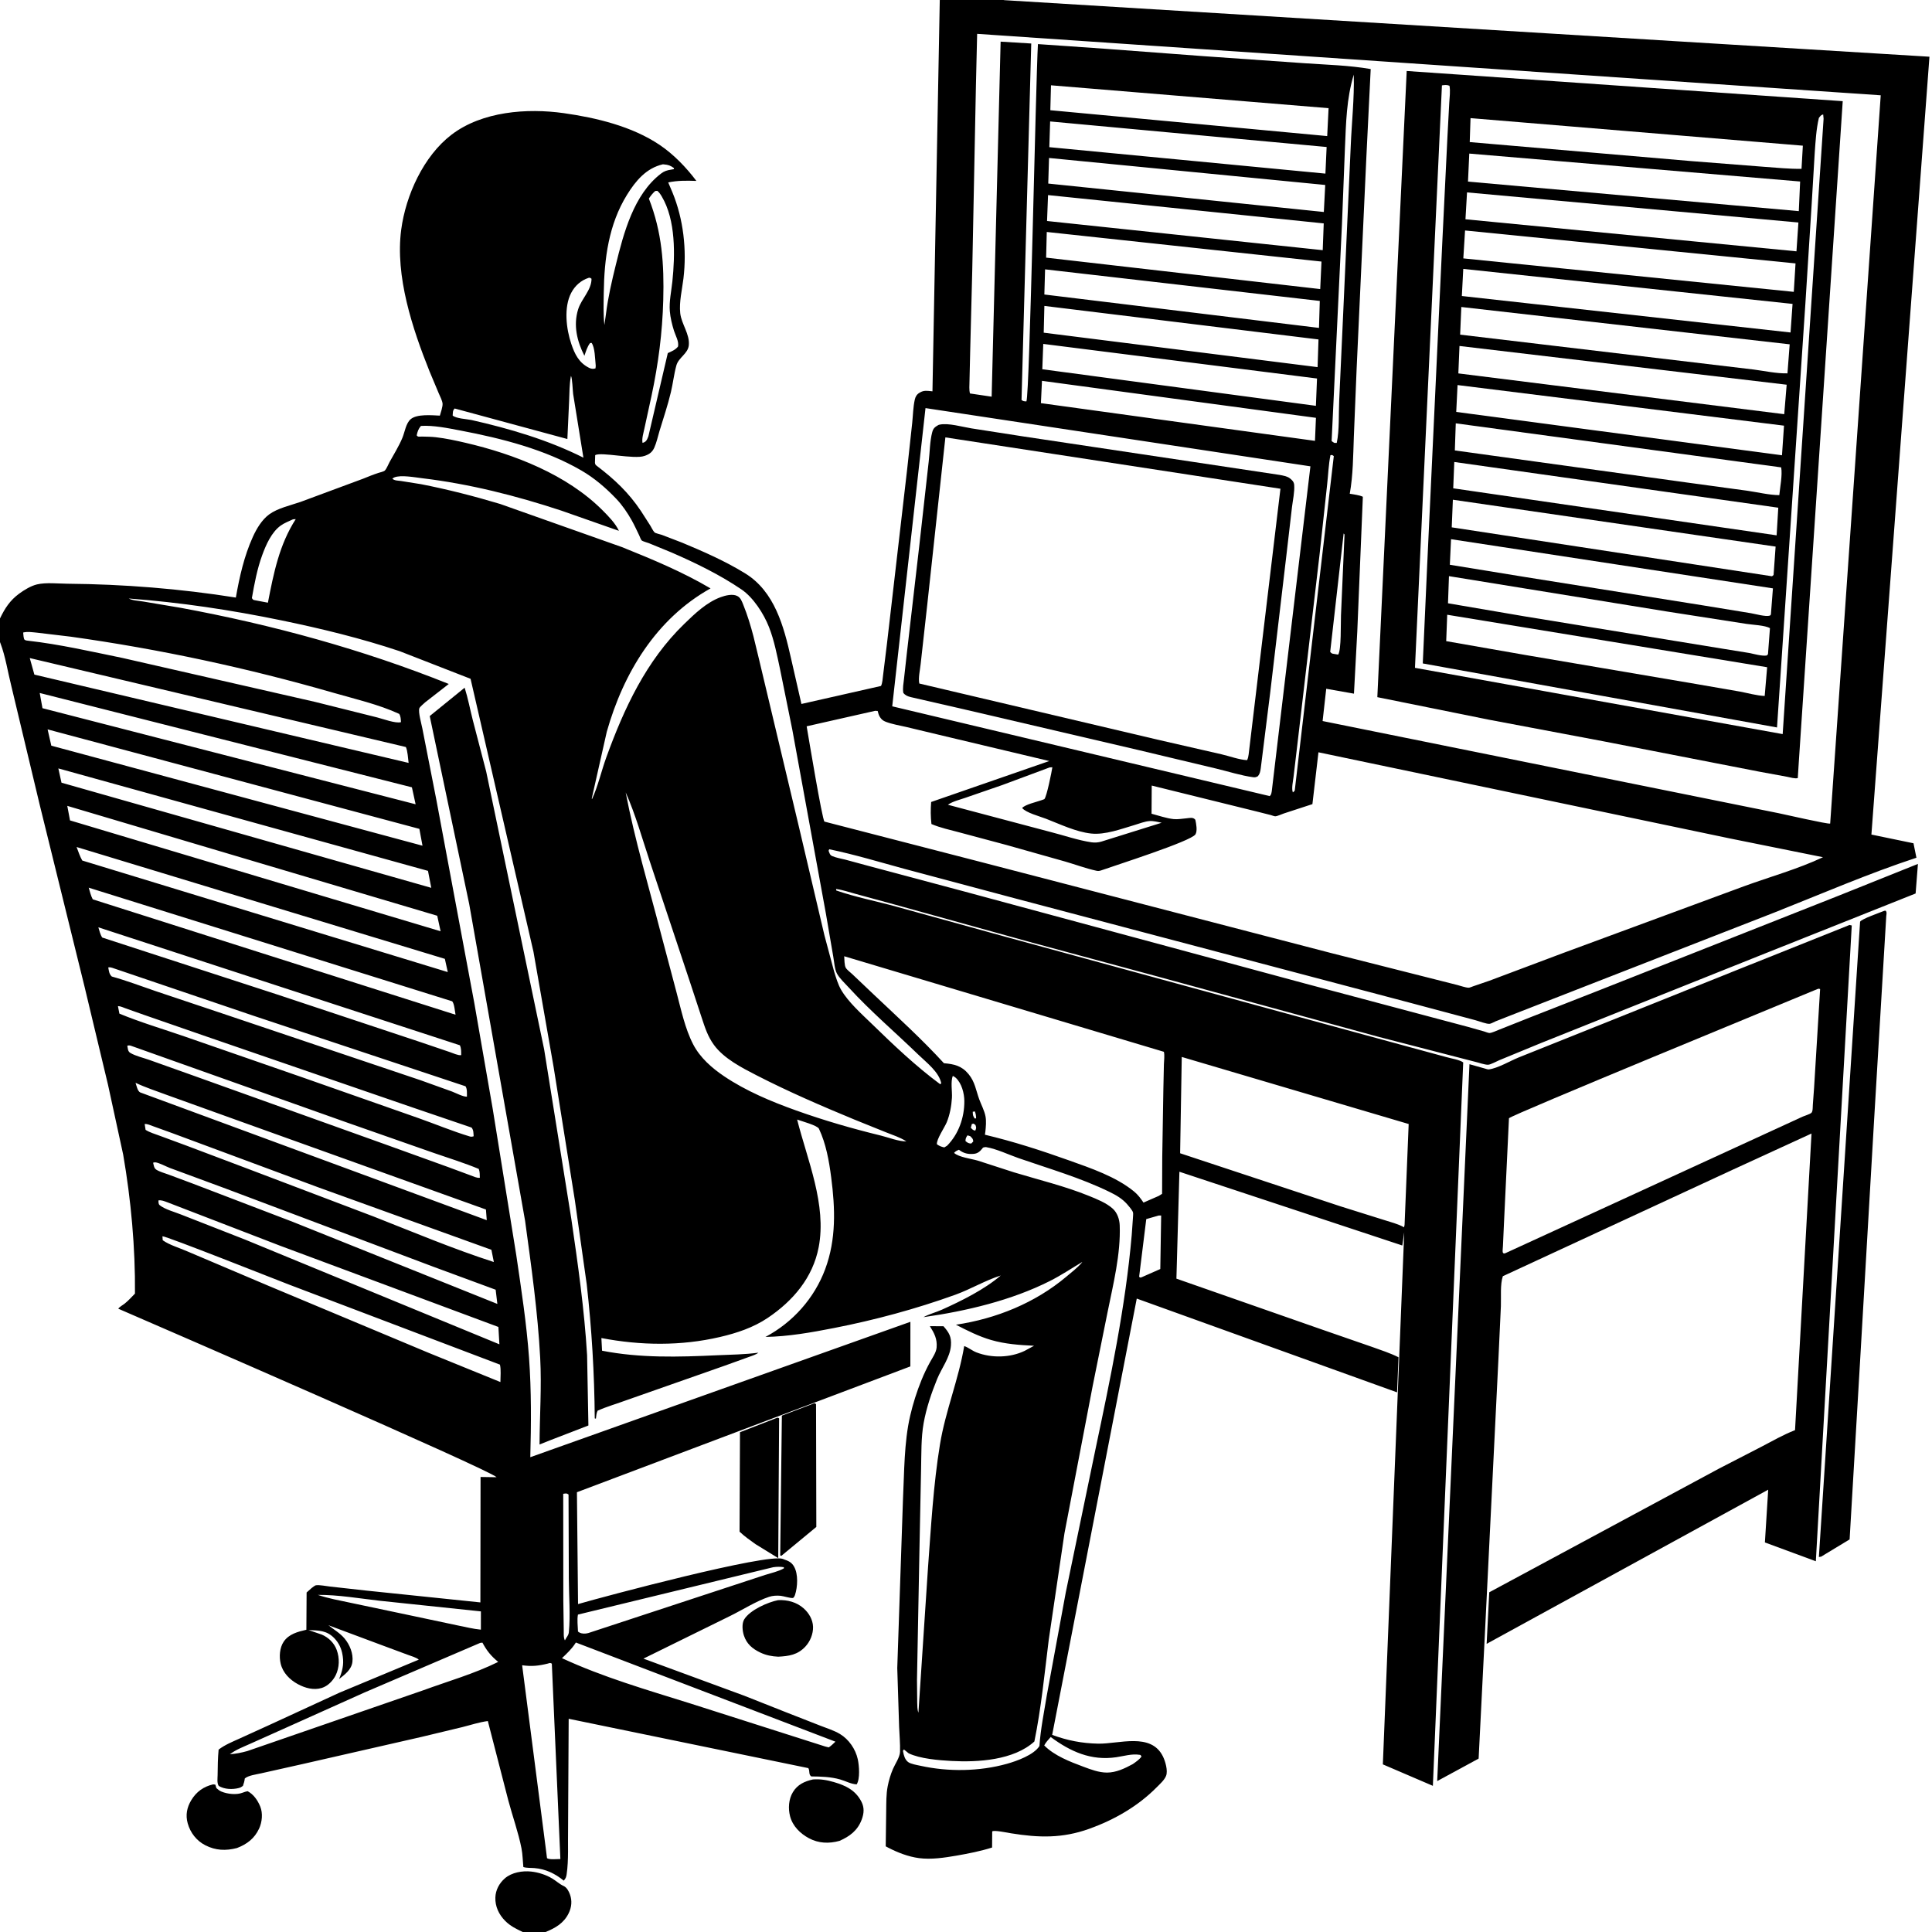
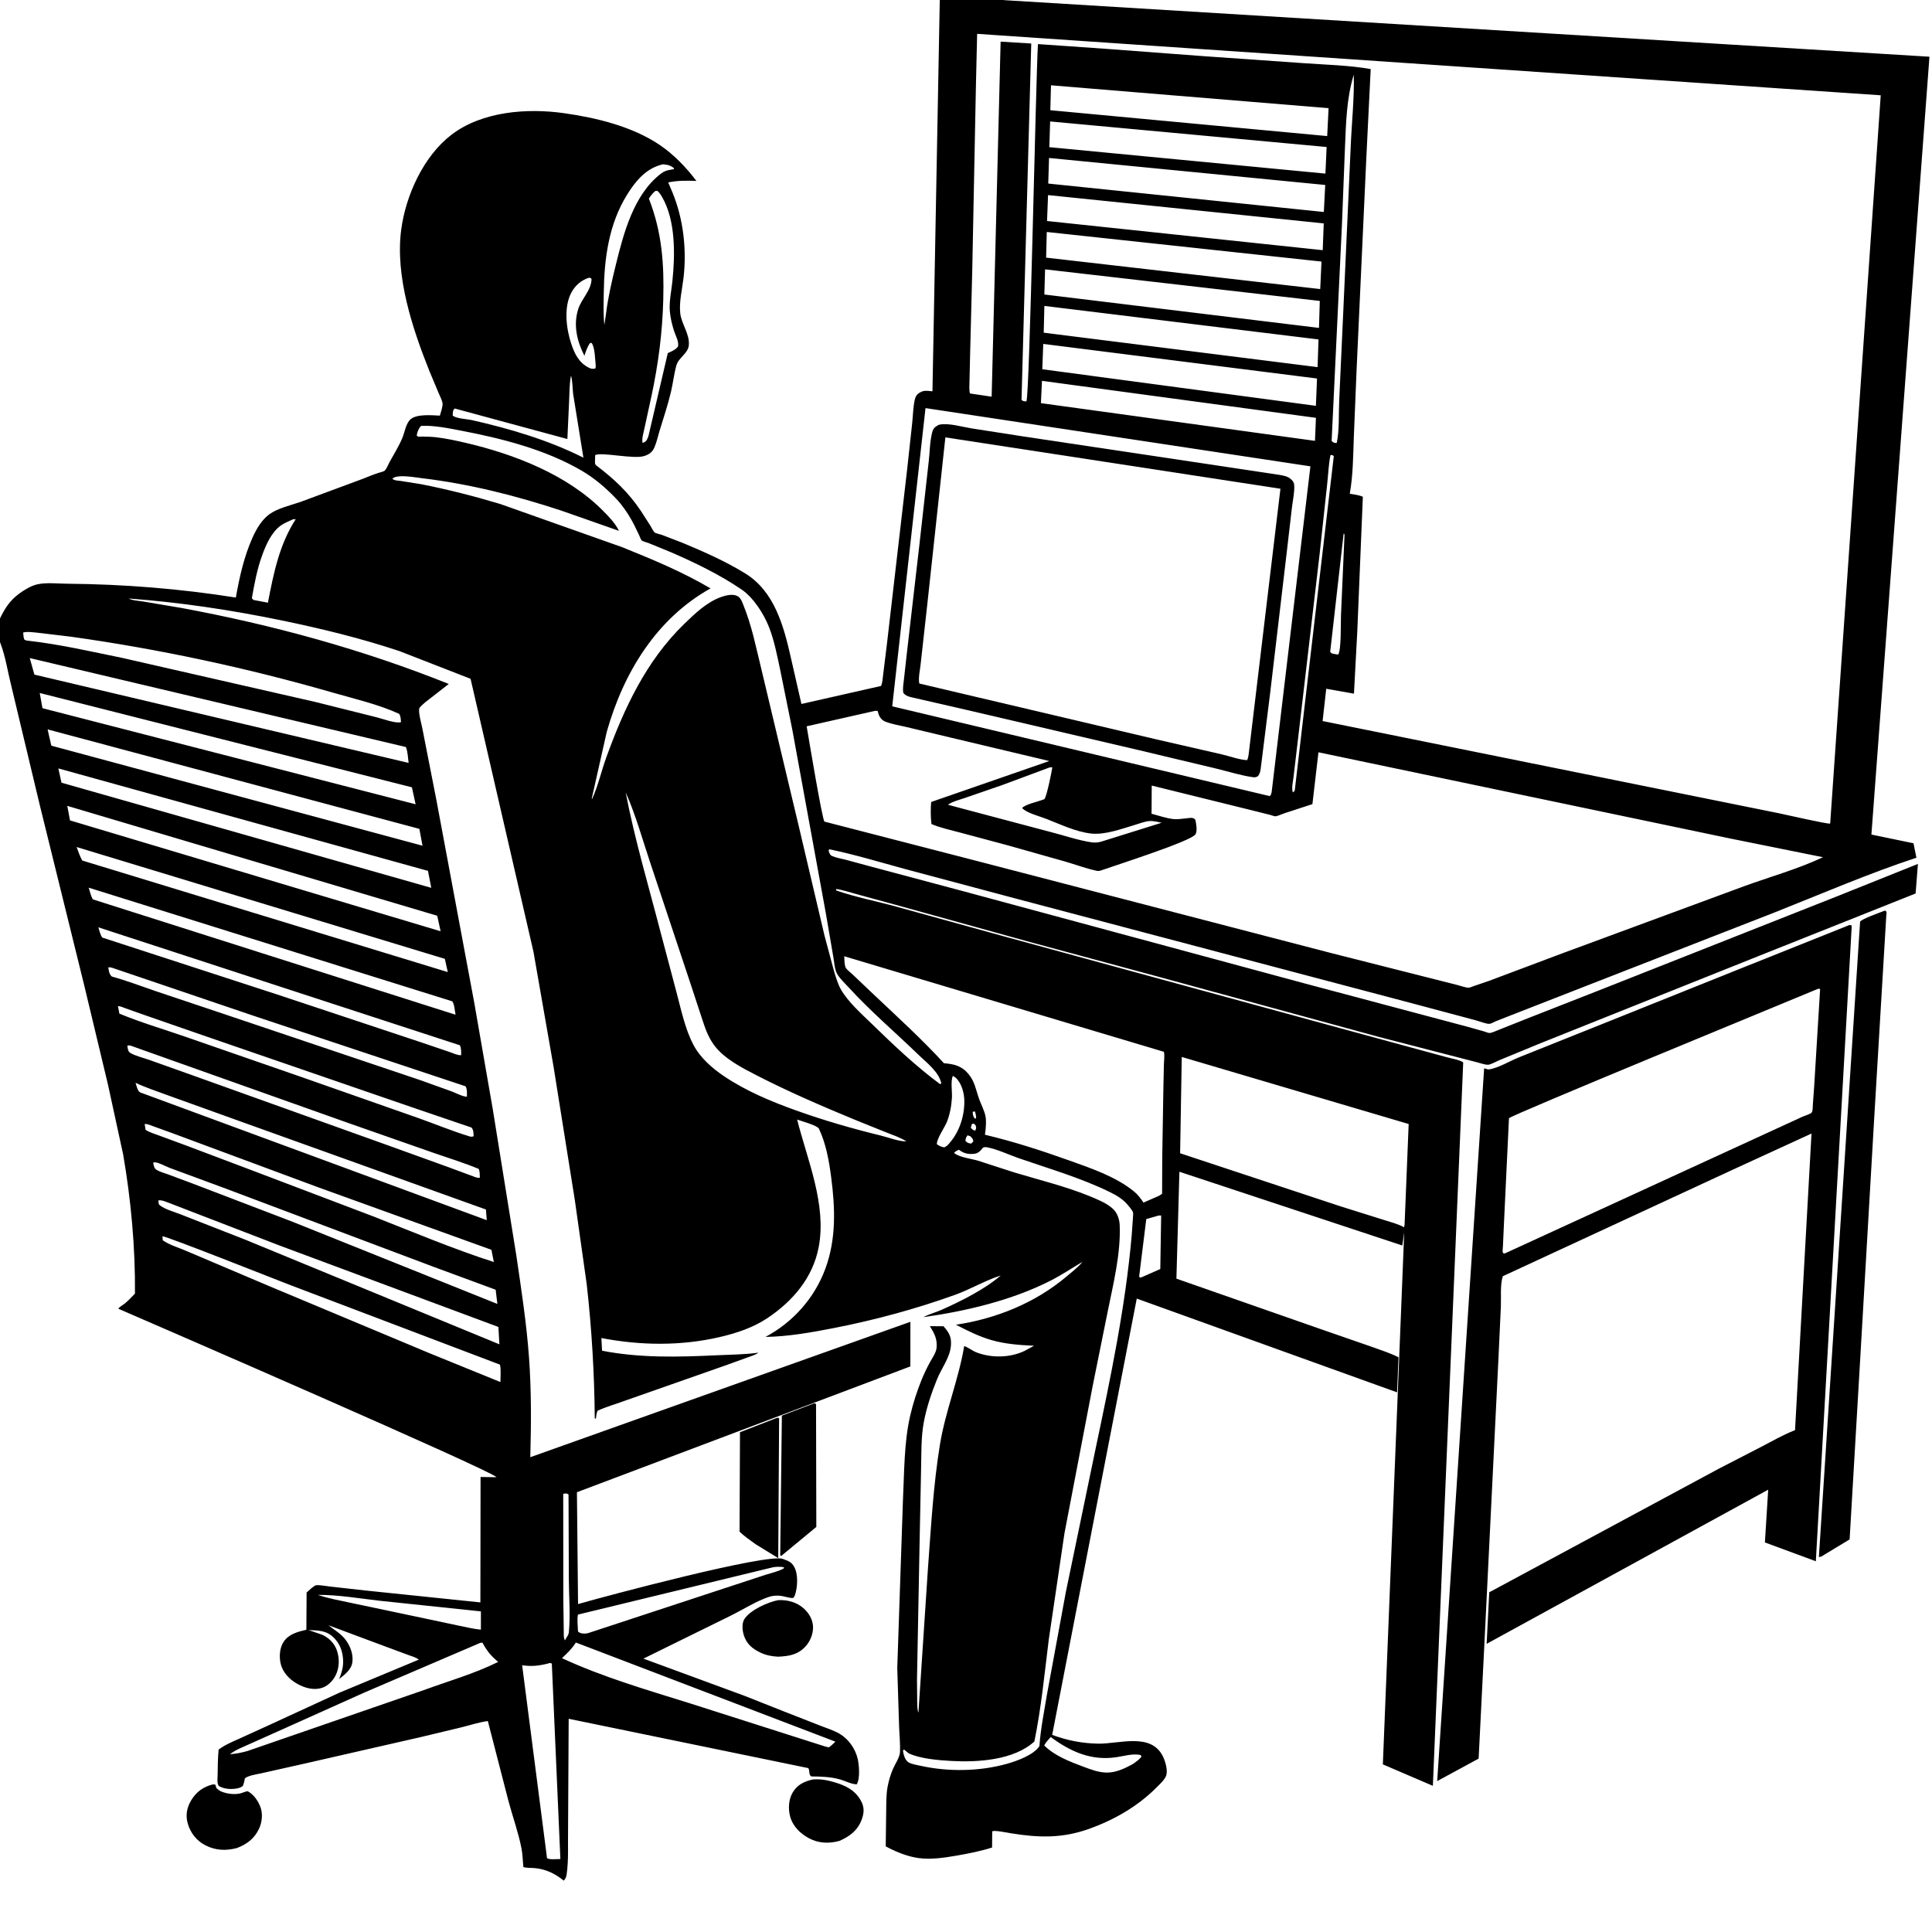
<svg xmlns="http://www.w3.org/2000/svg" version="1.1" style="display: block;" viewBox="0 0 2048 2048" width="1024" height="1024">
-   <path transform="translate(0,0)" fill="rgb(255,255,255)" d="M 0 0 L 0 2048 L 2048 2048 L 2048 0 L 0 0 z" />
  <path transform="translate(0,0)" fill="rgb(0,0,0)" d="M 0 655.569 C 5.149 644.847 10.553 636.457 20.299 629.305 C 25.637 625.388 32.764 621.023 39.218 619.498 C 48.759 617.242 61.49 618.686 71.398 618.77 C 131.271 619.279 190.872 624.065 250.012 633.436 C 253.846 611.578 258.768 589.59 267.954 569.289 C 271.92 560.524 277.626 550.858 285.502 545.159 C 294.54 538.618 308.055 535.699 318.611 532.036 L 384.97 507.432 C 390.373 505.237 395.687 503.056 401.243 501.266 C 402.853 500.748 406.854 499.914 407.996 498.722 C 409.892 496.745 411.557 492.313 412.956 489.787 C 417.634 481.341 422.902 472.909 426.605 463.992 C 429.098 457.988 430.239 448.755 435.295 444.391 C 441.996 438.605 457.971 440.257 466.286 440.581 C 467.214 437.506 469.36 431.011 469.149 427.956 C 468.931 424.805 466.339 419.855 465.057 416.848 L 455.356 393.744 C 437.131 348.247 418.775 292.744 425.297 243.453 C 430.109 207.08 448.966 165.408 478.662 142.761 C 511.047 118.063 558.63 114.42 597.781 119.96 C 632.175 124.826 670.047 133.94 699.264 153.608 C 714.107 163.6 727.521 177.565 738.194 191.779 C 728.012 191.431 718.354 191.258 708.34 193.381 L 712.807 203.909 C 724.483 232.317 728.134 264.733 724.485 295.176 C 723.061 307.052 719.79 320.039 721.075 332 C 722.294 343.354 731.304 354.164 730.179 365.922 C 729.311 374.993 719.318 378.878 716.97 387.437 C 714.432 396.688 713.394 406.364 711.171 415.721 C 707.844 429.728 703.237 443.241 699.067 457 C 697.317 462.778 696.048 469.065 693.562 474.574 C 691.642 478.83 688.816 481.228 684.477 482.838 L 683.074 483.328 C 672.443 487.175 636.968 478.788 630.919 482.5 L 630.679 490.5 C 630.891 492.339 631.31 492.817 632.696 493.87 C 651.328 508.023 666.388 522.146 679.5 541.807 L 689.311 557.103 C 690.595 559.136 692.249 562.768 693.891 564.409 C 694.74 565.259 700.14 566.491 701.507 566.958 L 723.031 575.224 C 745.972 584.785 768.803 594.806 790 607.864 C 821.129 627.041 830.846 663.964 838.408 697.377 L 849.546 746.231 L 933.9 727.15 C 935.504 724.027 935.596 719.282 936.113 715.723 L 940.199 682.493 L 961.573 497.88 L 966.979 448.307 C 967.812 440.26 967.954 431.517 969.697 423.666 C 970.393 420.528 971.757 418.146 974.535 416.448 L 975.5 415.899 C 979.272 413.728 982.599 414.219 986.753 414.638 L 988.441 414.815 L 996.195 0 L 1063.69 0 L 1064.7 0.173 L 2045.3 60.12 L 1983.77 884.669 L 2028.38 893.903 L 2031.49 909.231 C 1980.74 925.897 1930.75 947.59 1881.04 967.268 L 1682.85 1044.55 L 1600.26 1076.8 L 1585.33 1082.68 C 1583.67 1083.37 1580.9 1085.01 1579.2 1085.28 C 1576.15 1085.78 1567.49 1082.38 1563.95 1081.45 L 1496.4 1063.42 L 1076.64 952.484 L 958.5 920.953 C 932.285 913.804 905.603 905.728 879 900.237 L 878.332 901.889 C 879.428 904.467 879.558 906.382 882.291 907.536 C 886.507 909.318 891.763 910.155 896.238 911.296 L 919.842 917.692 L 1022.8 945.182 L 1383.39 1042.58 L 1556.15 1088.55 L 1573.15 1093.35 C 1574.48 1093.73 1577.71 1095.09 1578.96 1095.03 C 1581.6 1094.91 1586.62 1092.45 1589.18 1091.5 L 1622.25 1078.36 L 1694.56 1050.01 L 1948.73 949.59 L 2033.08 915.789 L 2030.63 947.122 L 1865.55 1012.89 L 1633.13 1105.81 L 1589.35 1123.85 C 1586.67 1124.95 1580.11 1128.57 1577.53 1128.67 C 1573.77 1128.82 1567.43 1126.36 1563.56 1125.51 L 1461.5 1099.13 L 1227.9 1035.36 L 1091.72 998.581 L 948.441 958.868 L 907.434 947.681 C 900.491 945.821 893.372 943.324 886.254 942.354 L 886.5 943.959 C 907.001 951.05 929.043 955.297 950 961.05 L 1066 993.061 L 1439.93 1095.19 L 1533.27 1120.59 C 1538.31 1122.08 1546.89 1123.24 1551.06 1126.19 L 1518.9 1893.06 L 1465.88 1870.31 L 1488.54 1306.23 L 1486.49 1320.27 L 1250.22 1242.1 L 1247.05 1355.42 L 1401.76 1409.52 L 1454.24 1427.71 C 1463.54 1431.06 1473.67 1434.32 1482.49 1438.76 L 1480.95 1475.95 L 1205.01 1376.55 L 1115.35 1839.05 C 1131.33 1844.98 1146.98 1848.02 1164.09 1848.35 C 1186.23 1848.76 1220.13 1836.17 1232.77 1861.92 C 1235.3 1867.07 1238.23 1877.07 1236.08 1882.48 C 1234.28 1887.02 1229.49 1891.21 1226.12 1894.62 C 1206.17 1914.76 1181.22 1929.07 1154.63 1938.61 C 1126.09 1948.85 1101.2 1948.14 1071.76 1943.37 C 1068.73 1942.87 1052.23 1939.49 1051.78 1941.54 L 1051.65 1958.45 C 1039.37 1962.35 1026.68 1964.83 1014 1967.04 C 1001.27 1969.25 986.976 1971.4 974.082 1969.67 C 962.727 1968.14 951.524 1963.77 941.415 1958.53 L 938.904 1957.2 L 939.394 1919.8 C 939.537 1911.19 939.329 1902.02 940.981 1893.56 C 942.222 1887.21 944.039 1881.07 946.594 1875.12 C 948.879 1869.8 953.888 1862.76 954.061 1857 C 954.323 1848.28 953.447 1839.25 953.103 1830.52 L 951.136 1768.22 L 957.166 1590.16 C 958.605 1561.1 958.248 1529.08 964.829 1500.74 C 967.81 1487.9 971.811 1475.27 976.761 1463.06 C 979.457 1456.41 982.53 1449.96 985.993 1443.68 C 988.512 1439.11 992.37 1433.77 992.842 1428.5 C 993.66 1419.37 990.35 1413.15 985.687 1405.8 L 1000.13 1405.87 C 1006.02 1412.59 1008.77 1417.03 1008.02 1426.45 C 1007.01 1439.1 998.118 1450.27 993.4 1461.82 C 987.367 1476.58 981.923 1492.78 979.105 1508.5 C 976.29 1524.2 976.773 1541.09 976.384 1557 L 974.736 1638.72 L 972.038 1780.88 L 972.286 1804.98 C 972.411 1808.41 972.252 1812.29 973.567 1815.5 L 983.702 1662 C 986.925 1618.71 989.379 1573.97 996.407 1531.15 C 1002.24 1495.58 1016.22 1462.18 1022.1 1426.87 C 1026.63 1428.41 1030.5 1431.81 1035.07 1433.58 C 1051.06 1439.78 1070.68 1439.38 1086.17 1431.97 L 1096.16 1426.56 C 1080.74 1425.83 1065.66 1424.79 1050.74 1420.48 C 1037.75 1416.73 1025.29 1410.45 1013.33 1404.26 C 1056 1397.88 1097.18 1381.22 1130.33 1353.36 C 1135.68 1348.86 1142.3 1343.75 1146.8 1338.45 L 1147.23 1337.75 C 1135.82 1344.53 1124.87 1351.89 1113 1357.88 C 1072.17 1378.51 1024.06 1389.86 978.876 1396.25 C 984.967 1392.9 991.941 1391.23 998.313 1388.38 C 1019.12 1379.05 1043.59 1366.91 1060.84 1352.08 L 1061.99 1351.2 L 1060.84 1352.08 C 1044.56 1357.2 1028.88 1366.64 1012.62 1372.5 C 970.86 1387.56 927.406 1399.29 883.86 1407.8 C 860.134 1412.44 835.63 1416.79 811.41 1417.2 C 840.459 1401.77 863.306 1376.13 874.751 1345.31 C 886.526 1313.6 885.398 1281.03 881.083 1247.97 C 878.804 1230.51 875.669 1212.58 868.135 1196.54 C 866.457 1192.96 849.727 1188.51 844.991 1186.78 C 855.797 1229.58 876.497 1277.03 867.835 1322.09 C 861.622 1354.42 840.639 1379 813.799 1397.05 C 798.546 1407.3 780.982 1413.13 763.202 1417.27 C 721.676 1426.94 679.235 1426.35 637.491 1418.39 L 638.199 1431.81 C 678.7 1439.72 719.193 1438.53 760.17 1436.63 C 774.891 1435.95 789.297 1435.88 803.937 1433.9 C 801.04 1436.21 796.414 1437.45 792.921 1438.77 L 768.463 1447.59 L 664.965 1483.94 C 654.51 1487.81 643.689 1490.84 633.5 1495.38 C 632.16 1497.96 632.055 1500.99 631.683 1503.84 L 630.467 1503.55 C 630.09 1456 627.273 1408.77 621.969 1361.5 L 609.375 1272.37 L 586.897 1131.35 L 565.474 1008.79 L 498.82 719.559 L 423.691 690.289 C 382.803 676.615 340.401 666.295 298.193 657.594 C 244.552 646.535 191.124 638.547 136.5 634.437 C 140.469 636.659 147.08 636.84 151.667 637.611 L 192.006 644.392 C 288.792 662.328 384.3 688.373 475.717 725.035 L 450.684 744.5 C 449.444 745.668 445.077 749.287 444.542 750.744 C 443.116 754.628 446.855 767.723 447.711 772.182 L 462.523 847.665 L 502.767 1063.12 L 522.261 1175.23 L 547.276 1330.5 C 552.558 1366.49 558.204 1403.09 560.811 1439.39 C 563.325 1474.4 563.074 1509.63 562.135 1544.69 L 965.055 1401.17 L 965.011 1448.45 L 611.571 1581.82 L 612.754 1700.39 C 641.992 1691.93 813.502 1646.24 829.898 1652.53 L 831 1652.98 C 835.855 1654.68 839.138 1656.03 841.803 1660.77 C 846.263 1668.69 845.536 1682.23 842.73 1690.75 C 842.459 1691.57 841.487 1693.74 840.5 1693.92 C 838.116 1694.35 830.376 1691.9 827.512 1691.62 C 823.519 1691.23 819.077 1691.43 815.241 1692.71 C 801.579 1697.24 787.419 1706.35 774.417 1712.76 L 682.053 1758.21 L 788.832 1797.49 L 832.347 1814.72 L 869.739 1829.36 C 876.539 1832.03 884.157 1834.35 890.431 1838.13 C 899.871 1843.81 906.935 1854.2 909.276 1864.85 C 910.774 1871.66 911.832 1885.76 908.102 1891.5 C 901.931 1891.16 896.421 1887.94 890.5 1886.27 C 880.621 1883.48 870.181 1883.16 860 1883.09 C 856.869 1880.87 858.762 1877.67 856.872 1874.28 L 602.822 1821.97 L 602.179 1938.9 C 601.854 1954.27 602.915 1971.64 600.671 1986.78 C 600.206 1989.92 599.668 1991.24 597.586 1993.55 C 588.449 1986.11 578.464 1981.24 566.572 1980.25 C 562.804 1979.93 558.359 1980.29 554.769 1979.14 C 554.115 1972.7 554.057 1965.76 552.82 1959.43 C 549.503 1942.47 543.303 1925.35 538.841 1908.58 L 517.124 1824.38 C 507.995 1825.55 498.806 1828.65 489.854 1830.86 L 446.886 1841.18 L 321.486 1869.8 L 276.637 1879.84 C 271.871 1880.93 263.16 1882.02 259.5 1885.24 C 259.143 1888.15 258.511 1890.4 257.5 1893.14 C 256.023 1894.26 254.902 1894.91 253.082 1895.38 C 246.362 1897.13 237.879 1896.8 231.85 1893.16 C 229.871 1889.93 230.64 1885.43 230.686 1881.76 C 230.798 1872.71 230.894 1863.67 231.736 1854.66 C 238.316 1849.6 246.256 1846.42 253.768 1843.01 L 286.302 1828.19 L 359.741 1794.35 L 443.951 1759.27 C 440.885 1756.77 435.962 1755.57 432.262 1754.16 L 404.408 1743.82 L 348.118 1722.82 C 353.83 1727.36 360.475 1731.18 365.214 1736.83 C 370.771 1743.45 374.665 1752.91 373.57 1761.73 C 372.547 1769.97 365.525 1775.07 359.462 1779.85 C 362.73 1771.8 364.65 1764.85 363.379 1756.08 L 363.126 1754.5 C 362.1 1747.76 359.249 1741.61 354.5 1736.66 C 346.376 1728.18 337.966 1728.41 326.996 1727.9 L 341.078 1732.73 C 348.332 1735.87 354.158 1741.49 356.922 1749 C 360.1 1757.63 359.902 1767.72 355.771 1775.98 C 352.832 1781.85 347.397 1787.38 341.026 1789.32 C 332.475 1791.92 323.284 1789.38 315.663 1785.22 C 307.089 1780.53 299.792 1773.21 297.5 1763.43 C 295.783 1756.11 296.433 1746.7 300.66 1740.35 C 306.149 1732.11 315.745 1729.69 324.764 1727.6 L 325.019 1688.1 L 330.356 1683.37 C 331.072 1682.81 333.94 1680.58 334.811 1680.46 C 339.044 1679.91 345.307 1681.33 349.686 1681.79 L 387.878 1686.04 L 509.229 1698.62 L 509.412 1565.65 L 526.382 1565.91 C 520.347 1558.52 164.375 1404.14 125.353 1387.26 C 127.003 1385.07 130.155 1383.5 132.332 1381.74 C 136.177 1378.64 139.622 1374.83 143.064 1371.28 C 143.506 1322.6 138.855 1271.85 130.566 1223.89 L 114.479 1149.84 L 89.54 1045.59 L 42.288 853.929 L 11.97 727.076 C 8.188 712.078 5.897 696.156 0.403 681.683 L 0 680.645 L 0 655.569 z M 960.804 1209.92 L 961.995 1210.75 L 960.804 1209.92 L 960.112 1209.48 C 953.886 1205.58 946.364 1203.16 939.557 1200.44 L 905.87 1186.86 C 870.913 1172.41 835.694 1157.19 802.045 1139.9 C 786.399 1131.85 767.416 1122.19 756.801 1107.64 C 750.073 1098.42 747.197 1088.95 743.65 1078.27 L 731.914 1042.58 L 688.827 913.162 C 680.782 889.005 673.612 863.166 663.246 839.978 C 672.804 889.947 687.746 939.91 700.492 989.162 L 717.075 1051.72 C 721.957 1070.04 726.079 1090.32 734.862 1107.18 C 742.169 1121.21 754.533 1132.07 767.5 1140.82 C 790.726 1156.49 817.7 1167.76 844 1177.16 C 873.558 1187.73 903.162 1196.29 933.647 1203.73 C 941.813 1205.72 952.627 1210.05 960.804 1209.92 z M 1035.81 35.884 L 1034.52 90.659 L 1030.62 286.899 L 1028.42 373.115 L 1027.7 404.113 C 1027.68 408.165 1027.14 413.232 1028.21 417.088 L 1051.19 420.496 L 1060.7 44.141 L 1093.16 46.117 L 1082.86 424 C 1084.82 425.491 1085.53 425.321 1088.03 425.5 C 1091.51 419.062 1097.96 84.911 1100.26 46.744 L 1171.51 51.697 L 1275.04 59.474 L 1383.34 67.06 C 1406.32 68.671 1430.34 69.219 1453 73.22 L 1448.43 166.014 L 1438.08 391.025 L 1435.13 463 C 1434.38 483.002 1434.35 503.648 1430.8 523.394 C 1435.23 524.231 1440.6 524.665 1444.68 526.58 L 1438.77 669.531 L 1435.25 735.308 L 1405.86 730.124 L 1402.02 764.33 L 1885.4 862.021 C 1892.18 863.355 1937.44 873.847 1940.06 873.01 L 1993.65 101.019 L 1035.81 35.884 z M 1435.05 79.096 C 1427.28 104.748 1426.86 130.196 1425.7 156.763 L 1422.51 238.294 L 1411.57 467.5 C 1412.59 468.371 1413.27 468.89 1414.5 469.487 L 1417.01 469.5 C 1419.93 455.671 1418.92 439.208 1419.59 425 L 1423.86 331.638 L 1431.83 154.857 C 1432.85 129.845 1435.73 104.054 1435.05 79.096 z M 1114.09 90.419 L 1113.39 116.833 L 1406.89 144.245 L 1408.35 114.674 L 1114.09 90.419 z M 1113.19 128.742 L 1112.33 156 L 1405 184.028 L 1406.28 155.835 L 1113.19 128.742 z M 1112.02 167.462 L 1111.18 194.588 L 1403.32 224.713 L 1404.79 196.07 L 1112.02 167.462 z M 702.701 174.165 C 685.02 178.215 673.799 191.721 664.624 206.547 C 645.222 237.901 640.521 274.156 640.011 310.351 C 639.852 321.619 639.388 333.283 640.697 344.49 L 642.37 332.665 C 644.566 315.11 648.553 297.922 652.79 280.759 C 661.108 247.065 671.7 206.266 700.602 184.079 C 704.226 181.297 707.118 180.494 711.5 179.804 L 714.273 179.306 L 714.5 178.231 C 710.733 175.486 708.423 174.653 703.8 174.268 L 702.701 174.165 z M 694.51 202.5 C 691.78 204.975 689.825 207.404 687.822 210.494 C 701.811 246.278 704.102 280.012 703.075 318.003 C 702.135 352.806 697.879 385.626 690.628 419.658 L 683.038 454.502 C 682.125 458.929 680.153 465.051 681.126 469.5 C 683.697 468.697 684.765 467.962 686.064 465.5 L 687.322 462.484 L 707.897 374.292 C 712.013 372.416 715.654 371.044 718.643 367.5 C 720.027 362.296 716.036 355.671 714.462 350.643 C 712.377 343.982 710.614 336.79 710.039 329.829 C 709.195 319.616 711.682 308.488 712.746 298.303 C 715.658 270.429 716.421 233.29 701.473 208.219 C 700.125 205.958 698.836 203.938 696.761 202.276 L 694.51 202.5 z M 1110.97 206.807 L 1109.91 234.274 L 1402.14 265.199 L 1403.21 236.81 L 1110.97 206.807 z M 1109.62 245.9 L 1108.93 273.103 L 1399.48 306.432 L 1400.83 277.27 L 1109.62 245.9 z M 1107.83 285.531 L 1107.06 312.188 L 1398.18 347.589 L 1399.03 319.012 L 1107.83 285.531 z M 624.089 294.5 C 615.9 297.124 609.501 302.841 605.512 310.434 C 597.445 325.791 600.21 348.617 605.604 364.594 C 609.267 375.441 613.666 384.54 624.5 389.935 C 626.84 391.1 628.727 391.289 631.233 390.5 C 631.356 389.261 631.612 387.987 631.43 386.752 C 630.725 380.475 630.75 368.555 627.123 363.5 L 625.5 363.618 C 622.434 367.677 621.123 372.379 619.497 377.138 C 611.686 361.76 607.534 344.747 612.894 327.768 C 616.408 316.638 627.108 307.469 627.029 295.5 C 625.031 294.206 626.045 294.415 624.089 294.5 z M 1107.08 324.29 L 1106.38 352.659 L 1396.7 389.174 L 1397.67 359.828 L 1107.08 324.29 z M 1105.89 364.563 L 1104.88 391.417 L 1394.91 430.191 L 1396.09 401.232 L 1105.89 364.563 z M 605.236 398.5 L 605.05 399.461 C 603.588 407.631 603.66 416.315 603.31 424.606 L 601.437 465.382 L 482 433.025 C 479.664 435.231 480.154 437.371 479.845 440.5 C 483.617 443.707 494.306 444.147 499.56 445.192 C 540.178 454.325 581.128 466.415 618.442 485.146 L 607.548 417.617 C 607.091 414.19 606.644 400.364 605.236 398.5 z M 1104.53 403.707 L 1103.41 427.344 L 1393.93 467.317 L 1394.95 442.918 L 1104.53 403.707 z M 981.072 432.601 L 945.802 748.731 L 1346 843.918 C 1347.77 842.021 1347.59 841.243 1348.12 838.779 L 1389.09 494.33 L 981.072 432.601 z M 446.208 451.5 C 443.439 454.732 442.614 457.379 441.712 461.5 C 442.141 461.901 442.468 462.454 443 462.703 C 443.713 463.036 446.273 462.755 447.224 462.775 C 452.152 462.883 457.168 462.919 462.067 463.487 C 472.667 464.717 483.189 466.995 493.574 469.416 C 545.052 481.418 600.991 503.024 638.9 541.119 C 645.163 547.413 652.23 554.587 656.082 562.697 L 594.774 541.195 C 546.87 525.419 497.637 512.94 447.5 506.941 C 439.897 506.031 424.868 503.189 418 506.071 C 416.8 506.575 416.749 506.732 415.931 507.5 C 418.368 509.584 421.758 509.413 424.908 509.845 L 446.271 513.244 C 474.589 518.778 502.568 525.946 530.203 534.23 L 659.282 579.944 C 691.268 592.805 723.437 606.172 753.205 623.725 C 695.598 655.856 660.811 713.479 643.212 775.7 L 627.263 846.5 L 627.625 846.995 C 634.006 833.138 637.466 817.309 642.691 802.901 C 661.572 750.847 684.937 700.542 725.261 661.441 C 736.592 650.453 748.919 638.544 764 633 C 768.88 631.206 776.593 629.244 781.5 631.763 C 785.186 633.655 786.391 637.365 787.869 641 C 792.294 651.887 795.741 663.243 798.71 674.608 L 804.545 698.672 L 846.941 876.711 L 873.952 991.554 L 884.113 1029.57 C 886.106 1036.02 888.26 1043.49 891.662 1049.31 C 899.299 1062.38 913.401 1074.88 924.286 1085.46 C 947.271 1107.82 970.696 1130.12 996.5 1149.22 L 997.804 1148.5 C 995.457 1136.31 982.07 1126.32 973.394 1117.91 C 948.93 1094.21 922.951 1072.16 899.915 1047.01 C 895.852 1042.57 890.147 1037.33 887.246 1032.11 C 884.764 1027.64 884.255 1019.43 883.318 1014.18 L 875.445 968.25 L 839.909 773.692 L 826.82 709.039 C 823.618 694.196 820.685 678.749 815.115 664.601 C 809.589 650.566 798.568 633.364 786 624.823 C 763.067 609.238 737.301 596.721 711.909 585.673 L 687.751 575.754 C 686.133 575.124 681.338 573.906 680.18 572.834 C 679.283 572.004 678.226 568.84 677.636 567.625 C 675.015 562.232 672.559 556.745 669.609 551.519 C 665.093 543.518 659.656 535.461 653.3 528.803 C 642.166 517.139 630.261 506.88 616.265 498.735 C 577.883 476.399 531.616 464.661 488.25 456.409 C 475.276 453.941 459.488 450.65 446.208 451.5 z M 1410.32 482.5 C 1408.29 492.689 1408 503.182 1406.83 513.5 L 1398.88 587 L 1376.14 781.73 L 1371.2 823.589 C 1370.7 827.753 1368.83 836.147 1370.5 839.986 C 1372.14 838.563 1371.52 839.295 1372.5 837.905 L 1413.88 483.5 C 1412.14 482.317 1412.58 482.14 1410.32 482.5 z M 310.604 550.5 C 306.343 552.479 301.404 554.38 297.59 557.115 C 287.798 564.137 281.944 577.552 277.957 588.469 C 272.576 603.203 269.702 618.599 267.008 634 C 268.534 636.424 268.636 635.858 271.261 636.474 L 283.993 638.877 C 290.084 607.642 295.974 577.524 313.505 550.287 L 310.604 550.5 z M 1424.31 565.5 L 1410.06 691 C 1411.76 692.711 1410.88 692.177 1412.5 692.894 L 1418.5 693.916 C 1421.95 689.069 1421.14 660.825 1421.49 652.401 L 1425.25 566.625 L 1424.31 565.5 z M 24.558 670.5 C 24.78 672.19 24.86 677.442 26.211 678.245 C 27.494 679.008 28.301 679.019 29.726 679.18 C 63.203 682.955 96.892 690.713 129.903 697.476 L 334.045 744.055 L 399.64 760.45 C 405.637 761.957 419.494 767.187 425.039 765.5 C 424.831 762.34 424.88 759.546 423.184 756.758 C 401.588 746.763 376.256 740.951 353.344 734.345 C 262.065 708.029 169.057 688.084 75 674.91 L 39.063 670.632 C 34.333 670.238 29.185 669.313 24.558 670.5 z M 31.55 697.579 L 36.44 715.111 L 433.147 808.72 C 432.442 803.86 432.237 796.188 430.235 791.875 L 31.55 697.579 z M 42.102 734.596 L 45.022 750.712 L 440.574 852.563 L 436.633 834.583 L 42.102 734.596 z M 927.688 753.5 L 855.088 769.906 C 856.954 780.657 871.5 868.643 873.956 870.936 L 1038.78 913.501 L 1411.5 1010.39 L 1512.56 1035.97 L 1544.9 1044.16 C 1548.35 1045.01 1553.32 1046.93 1556.83 1047.02 C 1557.94 1047.05 1560.57 1045.84 1561.69 1045.48 L 1578.95 1039.56 L 1657.53 1010.04 L 1848.52 939.55 C 1876.11 929.441 1905.92 921.234 1932.44 908.692 L 1833.68 888.771 L 1397.62 797.467 L 1391.21 852.413 L 1361.02 862.273 C 1358.61 863.058 1354.25 865.173 1351.85 865.302 C 1350.85 865.355 1348.06 864.26 1346.97 863.967 L 1332.68 860.357 L 1220.88 832.733 L 1220.69 862.584 C 1228.12 864.526 1236.46 867.479 1244.05 868.27 C 1248.42 868.726 1253.03 867.854 1257.39 867.479 C 1261.16 867.154 1264.64 865.922 1267.11 869 C 1267.99 873.073 1269.49 880.714 1267.24 884.425 C 1262.82 891.721 1181.56 917.553 1167.53 922.567 C 1165.61 923.255 1164.19 923.452 1162.16 923.011 C 1151.25 920.638 1140.12 916.477 1129.35 913.342 L 1067.25 895.813 L 1016.92 882.347 C 1007.13 879.736 996.708 877.493 987.373 873.519 C 986.438 865.515 986.443 858.172 987.062 850.141 L 1112.27 806.725 L 995.065 778.855 L 960.818 770.658 C 953.579 768.982 945.739 767.736 938.816 765.073 C 936.119 764.036 934.353 762.582 932.79 760.133 C 931.516 758.137 930.926 755.913 930.356 753.642 L 927.688 753.5 z M 50.466 773.177 L 54.389 790.449 L 447.865 896.479 L 444.543 878.633 L 50.466 773.177 z M 1112.66 813.5 L 1062.44 832.181 L 1023.14 845.75 C 1017.38 847.753 1009.71 849.546 1004.83 853.085 L 1113.82 881.991 C 1127.95 885.57 1142.63 890.744 1156.99 892.881 C 1160.31 893.374 1164.28 893.144 1167.5 892.125 L 1231.41 872.144 C 1227.41 871.319 1222.75 870.096 1218.66 870.345 C 1213.62 870.653 1207.68 873.054 1202.84 874.481 C 1188.57 878.699 1171.56 885.186 1156.62 883.578 C 1140.59 881.851 1123.77 873.718 1108.69 867.876 C 1102.19 865.359 1087.5 861.506 1083.5 856.49 C 1087.07 852.682 1098.29 850.272 1103.42 848.442 C 1103.75 848.325 1106.94 847.274 1107.09 847.104 C 1109.64 844.146 1114.75 818.431 1115.56 813.333 L 1112.66 813.5 z M 61.852 814.554 L 65.176 829.681 L 457.164 941.137 L 453.686 923.156 L 61.852 814.554 z M 71.314 854.248 L 74.213 869.657 L 467.067 987.187 L 463.478 970.731 L 71.314 854.248 z M 81.19 897.87 C 83.023 902.672 84.639 907.716 87.188 912.188 L 474.665 1030.45 L 471.57 1016.43 L 81.19 897.87 z M 94.032 940.97 C 95.296 945.065 96.287 949.563 98.319 953.331 L 482.893 1075.65 C 482.185 1072.06 481.657 1063.89 479.312 1061.41 L 94.032 940.97 z M 104.258 983.001 C 105.401 986.631 106.228 990.715 108.398 993.847 L 294.204 1054.32 L 446.345 1104.89 L 476.976 1115.3 C 480.073 1116.37 485.694 1119.01 488.856 1118.5 C 488.868 1114.73 489.071 1111.53 487.5 1108.04 L 104.258 983.001 z M 894.888 1013.66 C 895.156 1016.8 895.006 1023.27 896.56 1025.92 C 897.85 1028.12 901.534 1030.78 903.474 1032.66 L 925.956 1054.01 C 951.187 1077.88 977.13 1101.42 1000.6 1127.05 C 1011.47 1128 1019.4 1129.73 1026.72 1138.6 C 1033.49 1146.8 1034.5 1155.51 1037.96 1165.12 C 1040.12 1171.09 1043.56 1177.31 1044.71 1183.56 C 1045.59 1188.36 1045.07 1194.54 1044.55 1199.39 L 1044.05 1202.85 C 1074.16 1209.98 1103.96 1219.62 1133.1 1230.03 C 1156.38 1238.35 1182.77 1247.19 1202.12 1263.01 C 1206.26 1266.4 1209.16 1270.37 1212.15 1274.79 L 1228.32 1267.72 L 1231.87 1265.5 L 1232.03 1226.5 L 1233.22 1154.33 L 1233.79 1128.07 C 1233.91 1124.05 1234.7 1118.83 1233.77 1114.95 L 894.888 1013.66 z M 114.758 1025.5 C 115.458 1029.22 115.605 1032.48 118.5 1035.14 C 134.368 1039.56 149.648 1045.39 165.216 1050.71 L 234.875 1074.04 L 446 1145.15 L 479.151 1157.07 C 483.254 1158.64 490.951 1162.75 494.966 1162.5 C 494.907 1158.96 495.412 1154.58 493.483 1151.5 L 269 1076.84 L 118.827 1025.87 C 117.297 1025.37 116.341 1025.27 114.758 1025.5 z M 125.008 1066.5 L 126.578 1074.5 C 148.752 1083.69 172.598 1090.73 195.341 1098.59 L 321 1142.19 L 443.396 1185.17 C 461.468 1191.55 479.723 1199.19 498.032 1204.71 C 499.507 1205.16 500.655 1204.93 502.085 1204.5 C 501.779 1200.8 502.152 1198.3 499.908 1195.28 L 437.638 1174.07 L 219.817 1099.09 L 152.948 1075.9 L 133.526 1069.03 C 130.834 1068.07 127.856 1066.56 125.008 1066.5 z M 134.942 1108.5 C 135.608 1111.6 135.342 1114.48 138.262 1116.2 C 143.789 1119.44 151.82 1121.27 157.987 1123.45 L 202.826 1139.42 L 409.245 1213.39 L 475.308 1237.23 L 498.804 1245.94 C 501.837 1247.02 505.443 1248.93 508.659 1248.5 C 508.542 1245.27 508.741 1242.14 507.5 1239.11 C 491.995 1232.65 475.718 1227.69 459.85 1222.17 L 368.941 1190.33 L 186.301 1125.44 L 138.781 1108.54 C 137.303 1108.07 136.426 1108.1 134.942 1108.5 z M 1252.71 1120.41 L 1250.98 1222.5 L 1420.81 1278.7 L 1466.88 1293.15 C 1473.71 1295.36 1482.14 1297.41 1488.34 1300.99 L 1488.9 1298.5 L 1493.25 1191.5 L 1252.71 1120.41 z M 1010.04 1140.5 C 1007.52 1146.4 1009.49 1157.06 1009.09 1163.7 C 1008.58 1172.32 1006.91 1181.47 1003.65 1189.5 C 1001.45 1194.93 992.505 1207.87 993.168 1212.98 C 995.846 1214.89 997.797 1215.61 1001 1216.3 L 1003.97 1214.5 C 1016.17 1202.13 1022.33 1184.67 1022.24 1167.24 C 1022.2 1158.98 1019.42 1148.27 1013.14 1142.5 C 1012.21 1141.65 1011.14 1141.1 1010.04 1140.5 z M 143.677 1147.8 C 144.707 1150.78 145.73 1156.51 148.562 1157.98 L 515.983 1293.44 L 515.121 1282.13 L 254.833 1188.74 L 175.853 1160.32 C 165.157 1156.3 153.973 1152.71 143.677 1147.8 z M 1031.15 1178.5 C 1031.29 1181.97 1031.21 1182.64 1033.21 1185.65 L 1034.73 1185.5 C 1034.65 1182.71 1034.4 1180.84 1033.43 1178.17 L 1031.15 1178.5 z M 153.344 1191.5 L 154.33 1197.7 C 158.735 1200.51 164.284 1202.06 169.187 1203.9 L 198.045 1214.55 L 263 1239.07 L 396.257 1289.64 C 438.297 1306.18 480.501 1323.95 523.496 1337.81 L 520.921 1324.84 L 337.892 1258.81 L 182.164 1201.01 L 162.316 1193.85 C 159.773 1192.92 156.095 1191.21 153.344 1191.5 z M 1030.2 1191.5 L 1029.11 1195.5 C 1030.99 1197.27 1031.22 1198.09 1033.85 1198.5 C 1035.02 1195.5 1035.04 1195.55 1034.02 1192.5 L 1031.99 1191.08 L 1030.2 1191.5 z M 1025.57 1203.5 C 1023.94 1206.05 1023.57 1206.58 1023.44 1209.56 C 1025.98 1211.55 1026.32 1211.94 1029.5 1212.23 L 1031.72 1209.99 C 1031.4 1206.89 1030.6 1206.6 1028.5 1204.4 L 1025.57 1203.5 z M 1042.03 1216.5 L 1041.42 1217.3 C 1038.94 1220.43 1036.57 1222.7 1032.44 1223.11 C 1026.22 1223.73 1021.43 1222.63 1016.5 1218.79 C 1014.28 1219.71 1012.94 1220.29 1011.35 1222.12 C 1016.33 1226.73 1029.75 1228.31 1036.5 1230.31 L 1075 1242.77 C 1101.43 1250.79 1128.84 1257.32 1154.44 1267.75 C 1162.75 1271.14 1172.75 1275.09 1179.5 1281.17 C 1184.41 1285.6 1186.72 1292.53 1186.95 1299 C 1188.06 1329.66 1180.07 1361.14 1174.05 1391.02 L 1158.32 1469 L 1128.35 1625.5 L 1111.74 1738.01 C 1107.27 1773.88 1103.73 1810.66 1096.48 1846.05 C 1074.65 1865.94 1036.65 1868.22 1008.5 1866.69 C 995.218 1865.97 975.14 1864.35 963.187 1858.56 L 958.211 1854.5 C 957.015 1856.26 957.073 1855.43 957.385 1857.09 C 958.128 1861.03 959.245 1865.14 962.54 1867.76 C 965.304 1869.95 972.319 1871.04 975.843 1871.82 C 1005.24 1878.32 1038.37 1877.85 1067.45 1869.69 C 1077.82 1866.78 1095.86 1860.34 1101.84 1850.89 C 1103.09 1832.74 1106.76 1814.92 1109.68 1797 L 1129.77 1688 L 1161.43 1535.42 C 1177.12 1461.07 1193.11 1385.01 1199.67 1309.23 L 1200.98 1290.73 C 1201.02 1289.25 1201.42 1286.23 1200.97 1285 C 1200.09 1282.56 1196.51 1278.46 1194.75 1276.46 C 1189.49 1270.51 1183.06 1266.85 1176.01 1263.41 C 1145.63 1248.58 1111.96 1238.84 1080.02 1227.77 C 1069.31 1224.06 1056.52 1217.89 1045.5 1216.04 C 1044.24 1215.82 1043.23 1216.17 1042.03 1216.5 z M 162.301 1232.5 C 163.114 1235.48 163.103 1238.29 165.882 1240.02 C 169.401 1242.21 174.432 1243.52 178.352 1244.98 L 203.907 1254.5 L 310.455 1295.25 L 527.225 1382.22 L 525.417 1367.16 L 459.626 1342.89 L 239.462 1260.02 L 180.079 1238.09 C 175.861 1236.52 168.581 1232.46 164.55 1232.11 C 163.792 1232.05 163.051 1232.37 162.301 1232.5 z M 167.94 1272.5 C 168.133 1274.64 167.699 1276.27 169.458 1277.68 C 174.924 1282.04 185.142 1284.73 191.779 1287.4 L 259.992 1314.1 L 529.384 1425.03 L 528.321 1406.63 L 297.058 1320.58 L 177.408 1274.47 C 174.254 1273.36 171.341 1271.94 167.94 1272.5 z M 1228.32 1288.5 L 1215.09 1292.28 L 1207.51 1353.5 L 1208.99 1354.32 L 1210.5 1353.8 L 1229.96 1345.22 L 1230.88 1288.5 L 1228.32 1288.5 z M 172.194 1310.5 L 172.5 1314.71 C 179.596 1319.77 190.173 1322.81 198.267 1326.37 L 284.41 1362.93 L 454.194 1434 L 530.453 1465.03 C 530.454 1459.29 531.262 1452.09 529.976 1446.57 L 306.692 1361.84 C 294.408 1357.15 175.546 1309.97 172.194 1310.5 z M 597.038 1583.5 L 597.149 1697.38 L 597.586 1727.29 C 597.691 1730.65 597.159 1735.99 598.828 1738.86 L 600.5 1735.9 C 601.616 1734.32 602.782 1732.47 602.975 1730.5 C 604.806 1711.91 603.031 1691.8 602.977 1673 L 602.668 1584.23 C 600.426 1582.62 599.811 1583.17 597.038 1583.5 z M 819.655 1661.31 L 612.645 1711.53 C 611.58 1716.93 612.522 1723.93 612.695 1729.5 C 615.078 1731.49 618.011 1731.93 621.158 1731.59 L 623.563 1731.13 L 774.134 1681.62 L 811.227 1669.45 C 817.688 1667.37 825.07 1665.87 830.976 1662.5 L 830.926 1661.3 C 826.935 1660.69 823.649 1660.75 819.655 1661.31 z M 336.884 1690.64 C 348.346 1694.53 360.195 1696.56 372 1699.11 L 435.247 1712.44 L 485.56 1723.1 C 493.547 1724.69 501.661 1726.75 509.759 1727.51 L 509.779 1708.14 L 402.179 1696.83 C 380.779 1694.39 358.409 1690.49 336.884 1690.64 z M 509.103 1741.5 L 386.736 1793.95 L 303.245 1831.43 L 265.59 1848.31 C 258.205 1851.66 250.121 1854.63 243.67 1859.59 C 250.167 1859.06 255.955 1857.94 262.229 1856.18 L 448.665 1791.78 C 475.193 1782.07 502.75 1774.26 528.115 1761.7 C 520.429 1755.33 516.119 1750.04 511.395 1741.27 L 509.103 1741.5 z M 610.418 1741.13 L 609.686 1742.29 C 605.81 1748.22 600.816 1752.85 595.715 1757.72 C 639.208 1777.88 685.521 1791.25 731.173 1805.55 L 874.763 1851.37 L 878.5 1852.3 C 881.153 1850.58 883.311 1848.41 885.583 1846.24 L 610.418 1741.13 z M 580.555 1763.5 C 570.69 1765.91 563.571 1766.66 553.491 1765.24 L 578.385 1958.09 L 579.849 1969.76 C 582.506 1971.57 590.544 1970.6 594.02 1970.63 L 584.958 1763.5 C 582.874 1762.4 582.734 1762.93 580.555 1763.5 z M 1113.8 1841.31 C 1111.38 1844.14 1108.57 1846.88 1106.92 1850.24 C 1117.72 1861.15 1134.09 1867.45 1148.3 1872.74 C 1156.29 1875.72 1164.7 1878.97 1173.34 1879.01 C 1183.17 1879.05 1192.36 1874.57 1200.82 1870 C 1204.22 1867.56 1207.56 1865.42 1210.06 1862 C 1208.74 1860.17 1209.51 1860.43 1207.96 1860.17 C 1199.97 1858.84 1191.22 1861.56 1183.29 1862.73 C 1156.57 1866.67 1134.76 1856.8 1113.8 1841.31 z" />
-   <path transform="translate(0,0)" fill="rgb(0,0,0)" d="M 1906.71 809.246 L 1905.72 824.816 C 1902.57 825.645 1897.56 824 1894.25 823.384 L 1864.63 817.94 L 1699.2 785.711 L 1577.95 762.842 L 1460.03 739.02 L 1491.16 75.255 L 1953.37 107.245 L 1906.71 809.246 z M 1528.51 90.5 L 1499.92 707.932 L 1889.71 778.184 L 1933.08 125.883 L 1932.64 121.309 C 1930.08 121.931 1929.72 123.06 1928.09 125 C 1925.27 136.845 1924.6 149.594 1923.7 161.732 L 1920.4 217.162 L 1913.79 321.693 L 1889.32 687.5 L 1883.71 771.141 L 1508.2 703.268 L 1512.9 598.523 L 1528.94 255.801 L 1534.4 144.052 L 1536.27 109.075 C 1536.58 103.239 1537.61 96.641 1536.5 90.886 C 1533.58 89.774 1531.5 90.104 1528.51 90.5 z M 1558.82 125.22 L 1557.98 150.618 L 1792.79 170.764 L 1870.23 176.834 C 1883.23 177.72 1896.69 179.199 1909.69 178.95 L 1911.09 154.421 L 1558.82 125.22 z M 1557.49 162.8 L 1556.13 192.5 L 1906.81 223.8 L 1908.21 192.402 L 1557.49 162.8 z M 1555.11 203.954 L 1553.45 232.438 L 1904.33 266.41 L 1906.39 235.858 L 1555.11 203.954 z M 1553.02 244.323 L 1551.18 273.906 L 1901.49 309.38 L 1903.33 279.218 L 1553.02 244.323 z M 1551.12 285.041 L 1549.62 313.781 L 1898.04 352.442 L 1900.19 322.15 L 1551.12 285.041 z M 1549.06 325.427 L 1547.81 354.738 L 1795.85 384.2 L 1859 391.726 C 1870.24 393.158 1883.49 396.114 1894.78 395.761 L 1897.14 364.996 L 1549.06 325.427 z M 1547.12 366.755 L 1545.91 395.823 L 1891.36 439.056 L 1893.94 407.81 L 1547.12 366.755 z M 1545.07 408.178 L 1543.67 436.654 L 1888.98 482.619 L 1891.12 451.221 L 1545.07 408.178 z M 1543.17 448.754 L 1542.19 477.48 L 1790.15 511.751 L 1852.56 520.26 C 1863.29 521.795 1875.36 524.781 1886.14 524.866 C 1886.9 516.526 1889.61 503.515 1888.11 495.439 L 1543.17 448.754 z M 1541.6 489.724 L 1540.48 517.63 L 1883.29 567.48 L 1885.05 538.185 L 1541.6 489.724 z M 1540.1 529.726 L 1538.9 559.005 L 1878.41 610.871 L 1880.07 609.5 L 1882.22 579.407 L 1540.1 529.726 z M 1538.16 571.557 L 1536.89 598.671 L 1617.93 611.867 L 1805.9 641.828 L 1856 650.019 C 1861.01 650.876 1871.62 653.984 1876.18 652.592 L 1877.21 651.5 L 1879.38 623.7 L 1538.16 571.557 z M 1535.96 610.745 L 1534.94 639.5 L 1616.66 653.454 L 1826.01 687.632 L 1853.93 692.142 C 1859.53 693.198 1867.18 695.626 1872.81 694.881 L 1874.14 693.5 L 1876.22 665.894 C 1871.33 662.832 1857.5 662.33 1851.14 661.315 L 1767.01 648.226 L 1535.96 610.745 z M 1534.11 651.659 L 1533.04 679.636 L 1617.14 694.347 L 1798.42 725.155 L 1844.53 733.139 C 1852.79 734.699 1862.3 737.417 1870.65 737.755 L 1873.25 707.293 L 1534.11 651.659 z" />
  <path transform="translate(0,0)" fill="rgb(0,0,0)" d="M 1333.5 822.741 C 1331.78 823.714 1330.65 824.185 1328.61 823.914 C 1315.68 822.204 1302.21 817.853 1289.46 814.789 L 1207.65 795.275 L 1024.87 752.599 L 965.5 738.972 C 962.097 738.086 959.802 737.253 957.564 734.5 C 956.669 729.674 957.793 724.237 958.305 719.367 L 961.35 692 L 974.38 579.395 L 984.457 489.379 C 985.669 479.321 985.606 467.875 988.199 458.141 C 989.356 453.797 991.13 452.633 994.753 450.5 L 996.004 450.135 C 1005.25 448.147 1020.11 452.528 1029.59 454.061 L 1085.46 462.754 L 1264.74 489.631 L 1356.44 503.426 C 1359.71 504.015 1364.25 504.809 1367 506.819 C 1369.56 508.692 1371.64 510.712 1371.9 514 C 1372.47 521.318 1370.45 530.147 1369.56 537.539 L 1363.9 586.35 L 1346.45 734.336 L 1336.45 814.459 C 1335.96 817.723 1335.6 820.076 1333.5 822.741 z M 1002.14 463.642 L 982.988 640.5 L 975.93 703.959 C 975.332 709.898 973.232 718.859 974.502 724.565 L 1226.69 783.985 L 1294.89 799.6 C 1303.36 801.546 1313.44 805.343 1321.95 805.804 C 1322.99 803.784 1323.27 802.061 1323.6 799.825 L 1357.32 518.088 L 1002.14 463.642 z" />
-   <path transform="translate(0,0)" fill="rgb(0,0,0)" d="M 583.53 1526.6 L 571.932 1531.23 C 572.078 1500.55 574.247 1470.27 572.635 1439.53 C 570.085 1390.88 563.21 1342.51 556.644 1294.27 L 497.369 958.287 L 455.523 759.049 L 492.553 728.995 C 496.067 740.088 498.271 751.847 501.129 763.149 L 515.374 817.838 L 576.806 1112.32 L 605.668 1292.39 C 612.638 1340.18 619.462 1388.33 622.346 1436.58 L 623.733 1511.08 L 583.53 1526.6 z" />
  <path transform="translate(0,0)" fill="rgb(0,0,0)" d="M 1930.5 1650.1 L 1928.09 1650.5 L 1971.77 977.09 C 1972.91 974.269 1993.56 967.091 1997.43 965.5 L 1998.9 965.353 C 2000.41 967.193 1999.66 969.017 1999.5 971.281 L 1986.63 1187.13 L 1971.53 1446.86 L 1960.67 1631.83 L 1930.5 1650.1 z" />
-   <path transform="translate(0,0)" fill="rgb(0,0,0)" d="M 1836.62 1240 L 1593.08 1352.82 C 1590.1 1361.43 1591.37 1375.25 1591 1384.59 L 1588.5 1438.45 L 1574 1732.89 L 1567.41 1864.18 L 1523.49 1888.02 L 1557.7 1128.1 L 1573.25 1132.47 C 1574.42 1132.77 1577.07 1133.77 1578.17 1133.63 C 1587.84 1132.4 1600.53 1124.69 1609.81 1120.96 L 1691.97 1088.09 L 1835.4 1030.56 L 1960.57 980.5 L 1962.94 981.047 L 1924.86 1655 L 1870.86 1635.05 L 1874.37 1579.13 L 1575.9 1742.53 L 1578.67 1687.89 L 1822.2 1556.78 L 1867.63 1533.36 C 1878.8 1527.49 1890.16 1521.03 1901.89 1516.38 L 1902.81 1516.02 L 1920.27 1201.58 L 1836.62 1240 z M 1926.41 1048.5 C 1894.84 1061.75 1602.28 1181.84 1599.57 1185.38 L 1594.28 1296.58 L 1593.17 1321.03 C 1593.13 1322.42 1592.6 1326.33 1592.98 1327.5 C 1593.14 1328.02 1593.69 1328.33 1594.04 1328.75 L 1595.58 1328.5 L 1720.13 1271.32 L 1880.27 1197.75 L 1910.9 1183.67 C 1912.96 1182.75 1918.73 1181.05 1920.18 1179.61 C 1920.55 1179.24 1920.78 1178.75 1920.98 1178.28 C 1921.68 1176.54 1921.51 1173.1 1921.68 1171.19 L 1923.01 1153 L 1929.4 1048.5 C 1927.55 1047.86 1928.55 1047.94 1926.41 1048.5 z" />
+   <path transform="translate(0,0)" fill="rgb(0,0,0)" d="M 1836.62 1240 L 1593.08 1352.82 C 1590.1 1361.43 1591.37 1375.25 1591 1384.59 L 1588.5 1438.45 L 1574 1732.89 L 1567.41 1864.18 L 1523.49 1888.02 L 1573.25 1132.47 C 1574.42 1132.77 1577.07 1133.77 1578.17 1133.63 C 1587.84 1132.4 1600.53 1124.69 1609.81 1120.96 L 1691.97 1088.09 L 1835.4 1030.56 L 1960.57 980.5 L 1962.94 981.047 L 1924.86 1655 L 1870.86 1635.05 L 1874.37 1579.13 L 1575.9 1742.53 L 1578.67 1687.89 L 1822.2 1556.78 L 1867.63 1533.36 C 1878.8 1527.49 1890.16 1521.03 1901.89 1516.38 L 1902.81 1516.02 L 1920.27 1201.58 L 1836.62 1240 z M 1926.41 1048.5 C 1894.84 1061.75 1602.28 1181.84 1599.57 1185.38 L 1594.28 1296.58 L 1593.17 1321.03 C 1593.13 1322.42 1592.6 1326.33 1592.98 1327.5 C 1593.14 1328.02 1593.69 1328.33 1594.04 1328.75 L 1595.58 1328.5 L 1720.13 1271.32 L 1880.27 1197.75 L 1910.9 1183.67 C 1912.96 1182.75 1918.73 1181.05 1920.18 1179.61 C 1920.55 1179.24 1920.78 1178.75 1920.98 1178.28 C 1921.68 1176.54 1921.51 1173.1 1921.68 1171.19 L 1923.01 1153 L 1929.4 1048.5 C 1927.55 1047.86 1928.55 1047.94 1926.41 1048.5 z" />
  <path transform="translate(0,0)" fill="rgb(0,0,0)" d="M 828.5 1649.13 L 827.048 1648.95 L 828.812 1500.62 L 863.204 1487.5 C 864.398 1487.7 863.74 1487.47 865.041 1488.5 L 865.333 1618.61 L 829.398 1648.3 L 828.5 1649.13 z" />
  <path transform="translate(0,0)" fill="rgb(0,0,0)" d="M 800.902 1636.88 C 795.01 1632.69 789.232 1628.61 783.963 1623.64 L 784.416 1518.21 L 822.255 1503.5 L 824.547 1502.77 L 825.89 1503.5 L 824.968 1651.69 L 800.902 1636.88 z" />
  <path transform="translate(0,0)" fill="rgb(0,0,0)" d="M 824.979 1756.16 C 818.173 1755.85 812.015 1754.68 805.837 1751.72 C 797.581 1747.76 791.488 1742.63 788.563 1733.7 C 787.008 1728.96 786.148 1721.11 788.885 1716.62 C 794.999 1706.6 814.107 1698.33 824.834 1696.22 C 834.714 1695.73 844.545 1698.33 852 1705 C 857.524 1709.94 861.654 1716.93 861.864 1724.49 C 862.073 1732.03 858.817 1740.02 853.678 1745.5 C 845.453 1754.28 836.28 1755.56 824.979 1756.16 z" />
  <path transform="translate(0,0)" fill="rgb(0,0,0)" d="M 889.833 1951.42 C 878.718 1954.47 867.669 1954.08 857.402 1948.55 C 848.185 1943.59 840.206 1935.69 837.5 1925.28 C 835.349 1917.01 835.986 1907.22 840.464 1899.81 C 845.41 1891.63 852.871 1888.28 861.739 1886.29 C 869.876 1885.72 876.495 1886.9 884.236 1889.16 C 896.566 1892.75 906.928 1897.78 913.113 1909.81 C 916.361 1916.13 915.93 1922.16 913.473 1928.76 C 909.132 1940.41 900.75 1946.65 889.833 1951.42 z" />
  <path transform="translate(0,0)" fill="rgb(0,0,0)" d="M 251.125 1959.01 C 239.406 1962.02 228.639 1961.68 217.661 1956.06 C 208.345 1951.3 201.745 1942.8 198.959 1932.76 C 196.555 1924.09 198.093 1916 202.71 1908.33 C 208.145 1899.3 215.753 1893.9 225.9 1891.5 L 228.277 1891.79 L 229.37 1895.5 C 231.009 1896.92 232.717 1898.31 234.738 1899.15 C 241.11 1901.8 250.78 1902.89 257.238 1900.3 C 259.014 1899.59 260.604 1899.13 262.5 1898.75 C 268.823 1902.04 273.194 1908.48 275.867 1915 C 278.799 1922.16 277.849 1931.54 274.646 1938.41 C 269.746 1948.93 261.671 1955 251.125 1959.01 z" />
-   <path transform="translate(0,0)" fill="rgb(0,0,0)" d="M 554.11 2048 C 547.088 2044.69 540.97 2041.73 535.429 2036.13 C 528.853 2029.49 524.8 2020.97 525.104 2011.44 C 525.356 2003.53 529.21 1996.34 535.125 1991.17 C 542.39 1984.82 553.855 1982.9 563.186 1983.94 C 570.877 1984.8 578.809 1987.34 585.429 1991.35 C 589.546 1993.84 593.063 1997.21 597.432 1999.21 C 600.931 2000.82 602.899 2004.75 604.183 2008.23 C 606.629 2014.84 605.918 2021.8 602.825 2028.11 C 597.652 2038.68 588.765 2043.75 578.342 2048 L 554.11 2048 z" />
</svg>